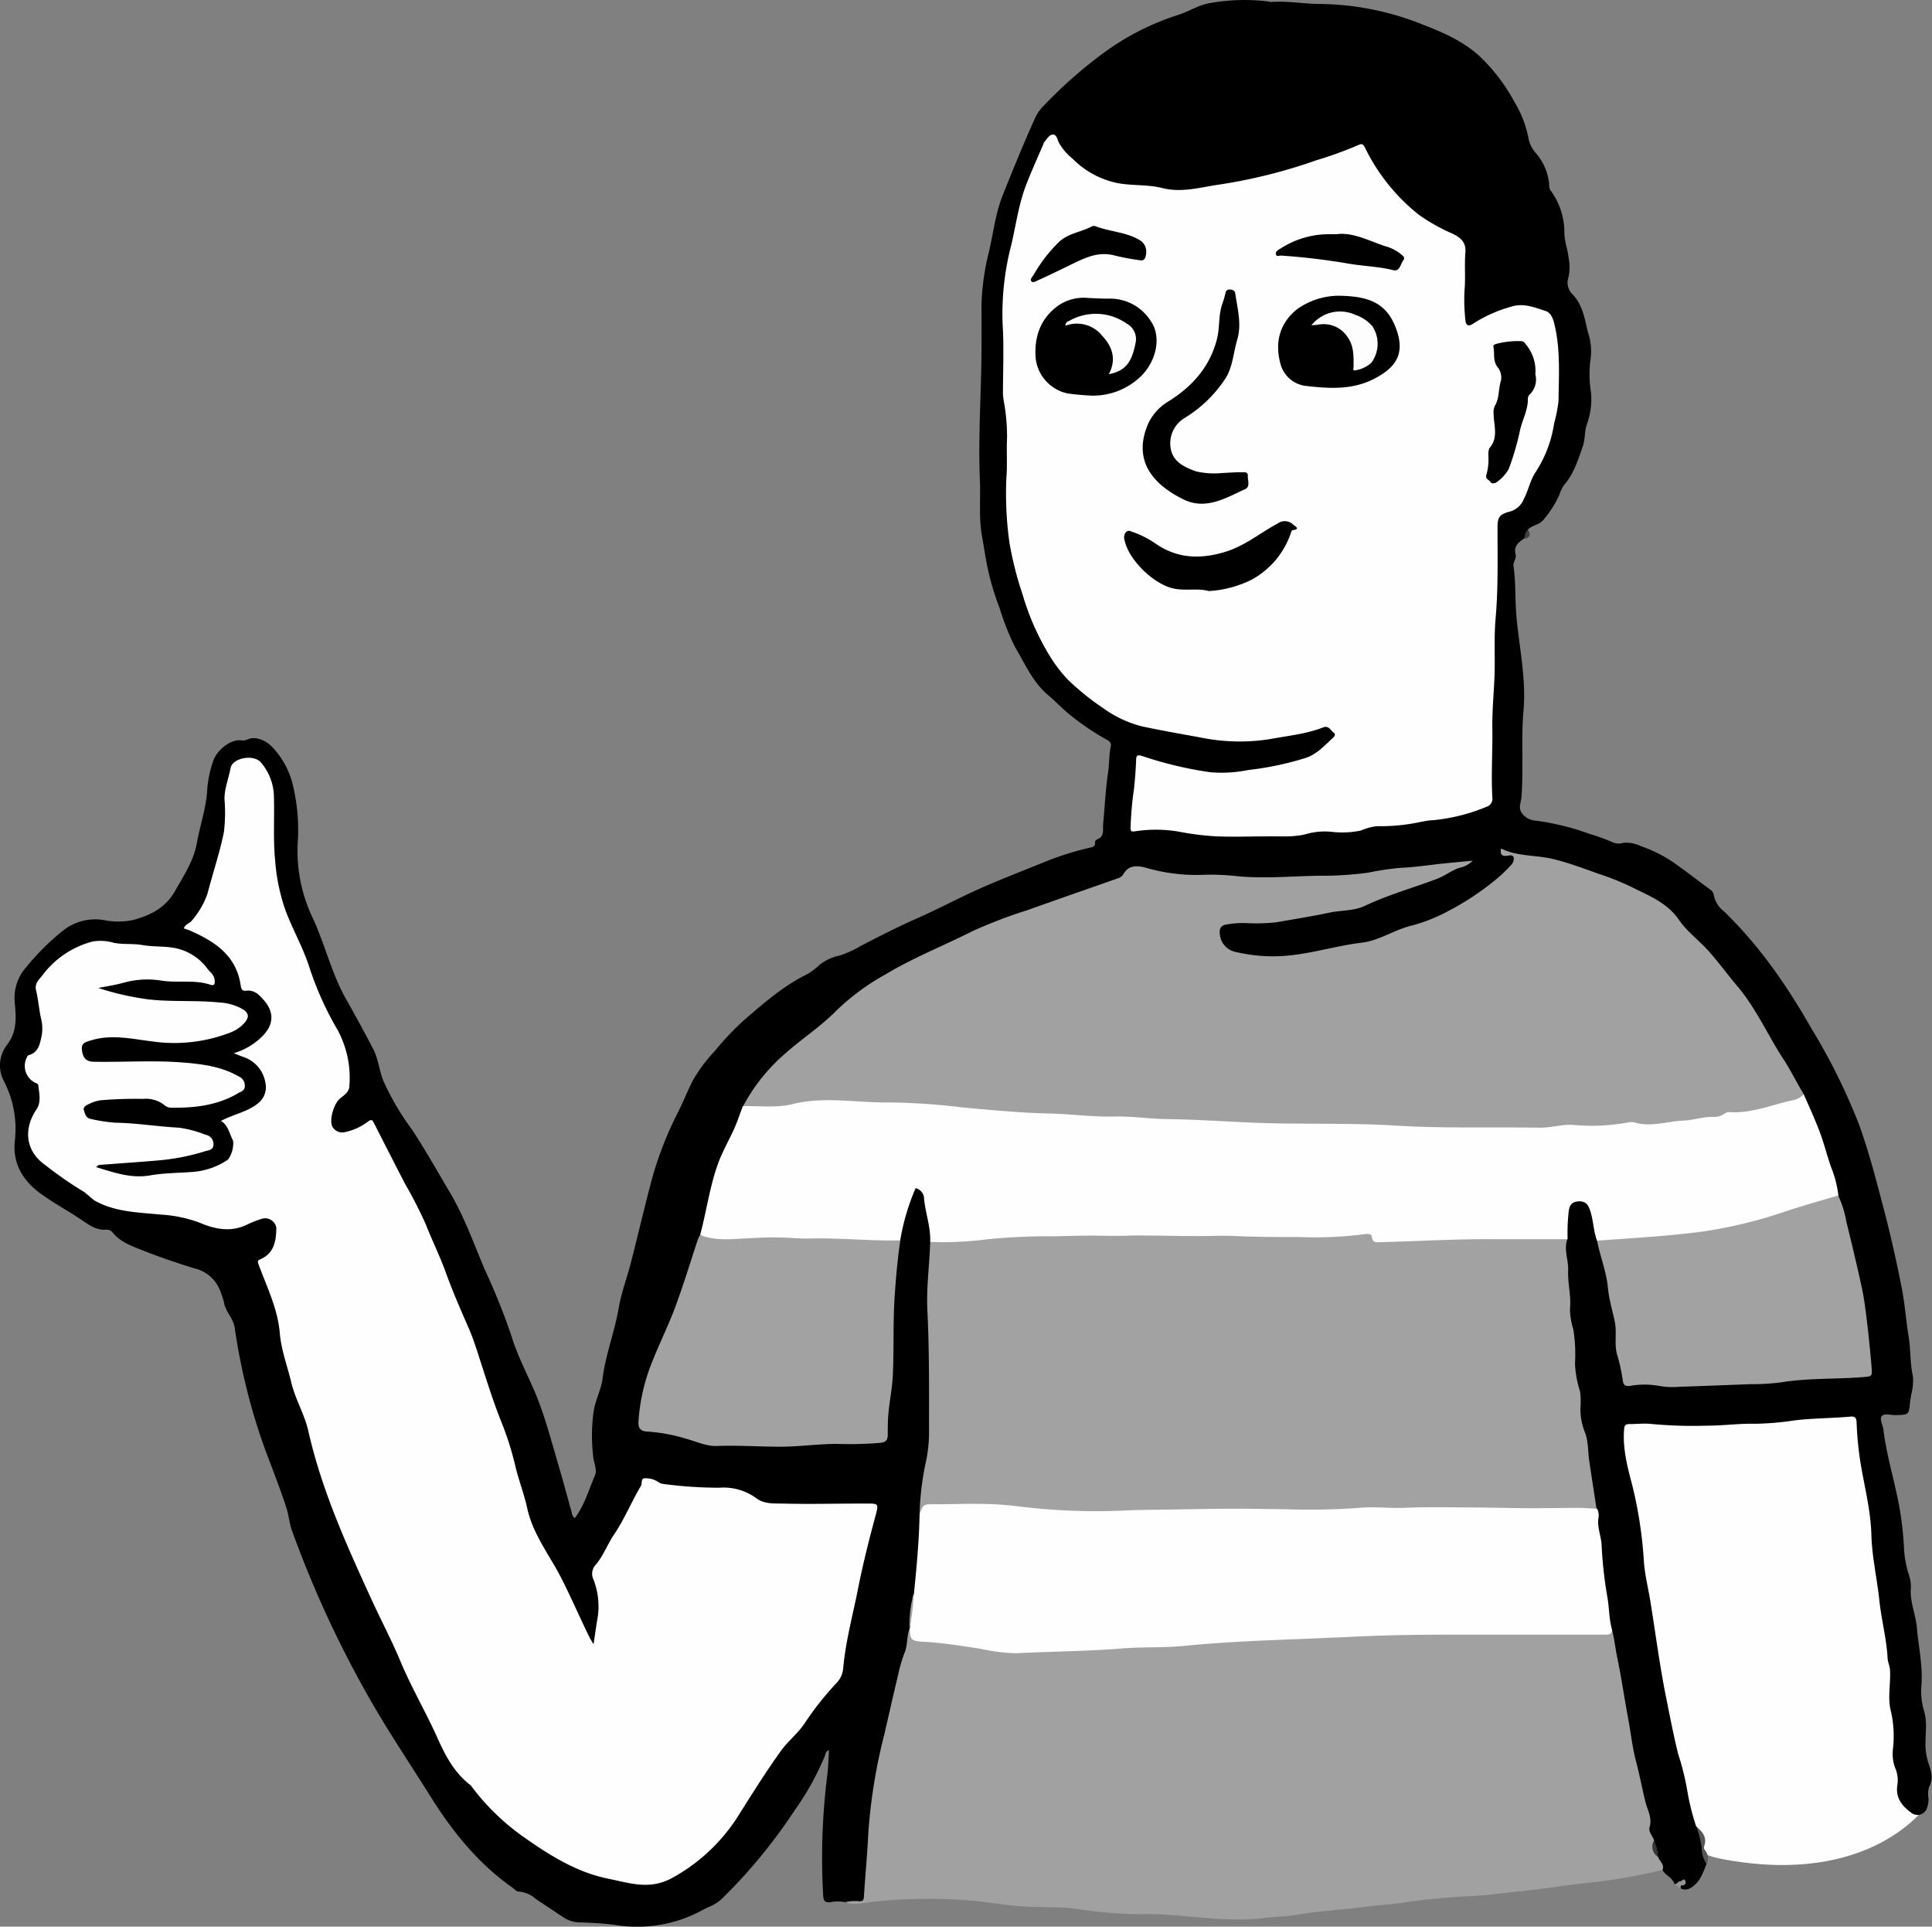
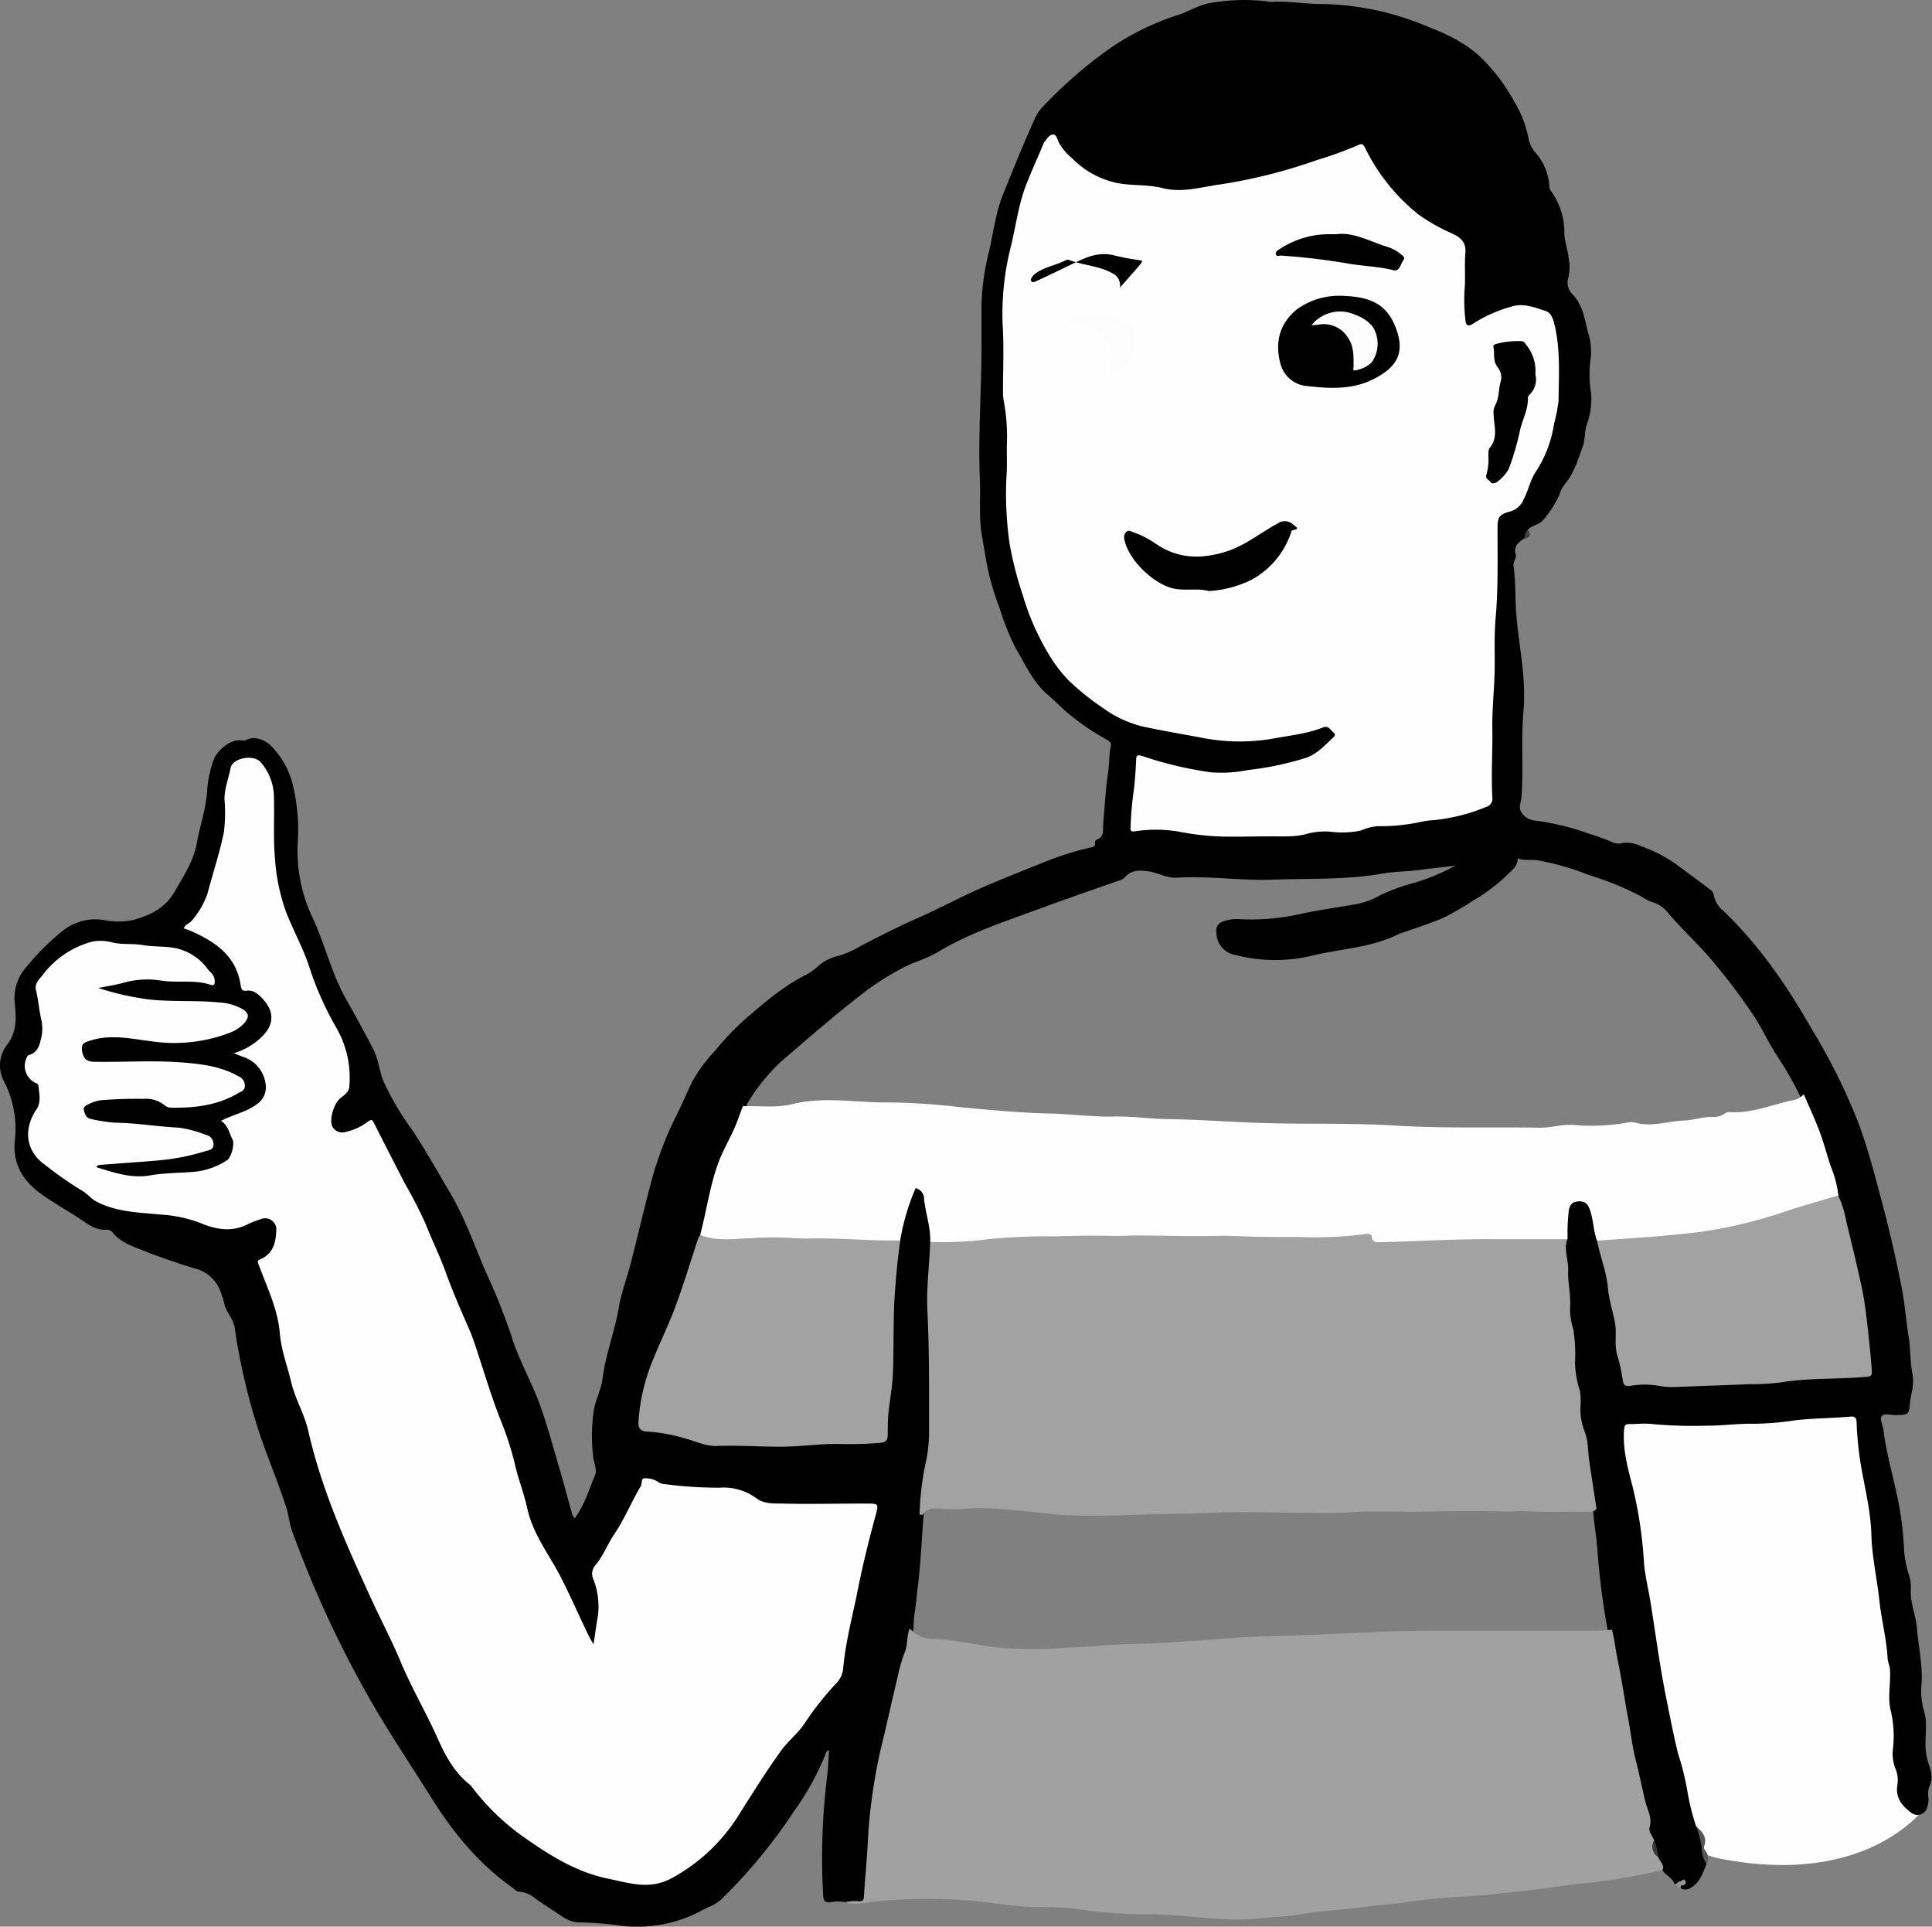
<svg xmlns="http://www.w3.org/2000/svg" viewBox="0 0 316.74 315.79">
  <rect x="0" y="0" width="316.74" height="315.79" fill="#808080" stroke="none" />
  <defs>
    <style>.cls-1{fill:#fefefe;}.cls-2{fill:#a1a1a1;}.cls-3{fill:#575757;}.cls-4{fill:#959595;}.cls-5{fill:#404040;}.cls-6{fill:#a2a2a2;}.cls-7{fill:#373737;}.cls-8{fill:#fdfdfd;}</style>
  </defs>
  <g id="Ebene_2" data-name="Ebene 2">
    <g id="Ebene_1-2" data-name="Ebene 1">
      <path class="cls-1" d="M307.41,227.37l.89,15.07,1.05,4.08,1.11,8,.93,15.69L314,284.06l2,11.69s-9,13.78-34,8.9c-9.7-1.89-8.38-12.74-8.38-12.74l-5.36-37.85-4.76-25.8,14.4.86Z" />
      <path d="M138.54,311.78a6,6,0,0,0-2.38,0c-.77.11-1.14-.09-1.2-1a108.62,108.62,0,0,1,.67-19.83c.16-1.34.19-2.69.29-4.09-.57.19-.58.66-.71,1a45.28,45.28,0,0,1-4.93,8.87,87.89,87.89,0,0,1-11.58,14.15,6.92,6.92,0,0,1-2.12,1.53c-.44.19-.88.38-1.3.61a22.32,22.32,0,0,1-14.36,2.5,57.11,57.11,0,0,0-5.85-.42,5,5,0,0,1-2.7-.83c-1.5-1-3-2-4.51-3a4.73,4.73,0,0,0-2.79-1.22c-.43,0-.69-.38-1-.61-5.6-3.92-9.82-9.13-13.4-14.84s-7.34-11.26-10.61-17.11a176.81,176.81,0,0,1-12.21-26.66c-.45-1.27-.52-2.67-1-4C46,244.26,45,241.66,44,239a94.15,94.15,0,0,1-3.31-10.38,100.34,100.34,0,0,1-2.2-10.91c-.23-1.66-1.5-2.65-1.75-4.16a11.56,11.56,0,0,0-.5-1.58,6,6,0,0,0-4.38-4.08c-2.9-.89-5.79-1.87-8.61-3-1.71-.67-3.51-1.32-4.75-2.83a1.2,1.2,0,0,0-1-.51c-1.62.16-2.83-.71-4.05-1.54-2-1.38-4.18-2.53-6.16-3.93C4.12,194,2,191.07,2.43,187a17,17,0,0,0-1.8-9.81,5.49,5.49,0,0,1,.5-5.9c1.7-2.18,1.51-4.48,1.29-6.93a7.58,7.58,0,0,1,1.92-5.88,40.48,40.48,0,0,1,5.94-5.91,8.52,8.52,0,0,1,6.82-1.75,11.78,11.78,0,0,0,4.85-.05c2.64-.77,5.12-1.86,6.75-4.73,1.45-2.55,3.07-5,3.57-7.85s1.58-5.83,1.71-8.9a18.6,18.6,0,0,1,1-4.62c.44-1.46,2.7-3.61,4.65-3.31a1.72,1.72,0,0,0,1-.18c1.19-.53,2.85.13,3.81,1.07a13.67,13.67,0,0,1,3.66,6.8,31.57,31.57,0,0,1,.74,8.62A25.48,25.48,0,0,0,51.05,150c2.18,4.49,3.22,9.43,5.7,13.79,1.52,2.68,3,5.4,4.41,8.11.88,1.66,1,3.56,1.7,5.29a43.66,43.66,0,0,0,4.71,8c2.17,3.29,4.1,6.74,6.11,10.13,2.43,4.07,4,8.54,5.84,12.88a105.7,105.7,0,0,1,4.27,10.6c1.19,4,3.3,7.54,4.7,11.39,1.23,3.37,2.15,6.85,3.16,10.29.73,2.45,1.37,4.92,2.07,7.37a1.61,1.61,0,0,0,.5,1c1.6-2.12,2.31-4.64,3.31-7,.39-.9-.11-1.92-.25-2.87a29,29,0,0,1,0-7.33c.22-2,1.27-3.79,1.51-5.69.5-4,2-7.72,2.67-11.68.42-2.5,1.38-4.94,2-7.43,1.14-4.46,2.19-8.95,3.37-13.41a57.88,57.88,0,0,1,4.26-11c.85-1.7,1.57-3.47,2.41-5.18a24.93,24.93,0,0,1,3.7-5,44.26,44.26,0,0,1,4.73-5c3.24-2.81,6.47-5.64,10.37-7.56a9.72,9.72,0,0,0,2-1.51,8,8,0,0,1,3.31-1.56A16.5,16.5,0,0,0,141.2,155c3-1.55,6-3.09,9.09-4.45,3.49-1.53,6.86-3.35,10.34-4.9,3.29-1.46,6.66-2.76,10-4.11a49.67,49.67,0,0,1,8-2.59c.39-.08,1-.12.89-.86a.56.56,0,0,1,.28-.48c1.28-.44,1-1.51,1.05-2.46.26-2.86.4-5.74.82-8.59.21-1.41.13-2.85.44-4.26.12-.56-.3-.86-.74-1.1a40,40,0,0,1-5.91-4c-1.27-1-2.38-2.22-3.61-3.25-2.55-2.15-3.8-5.14-5.42-7.86a40.41,40.41,0,0,1-2.56-6.46,41.54,41.54,0,0,1-2.13-7.41c-.27-1.49-.51-3-.77-4.49-.52-3-.19-6-.32-9-.22-5.22,0-10.45.15-15.67.16-4.37.11-8.75.11-13.13a40.18,40.18,0,0,1,1.26-8.81c.7-3.07,1.05-6.2,2.24-9.17,1.72-4.29,3.46-8.58,5.37-12.79A6.89,6.89,0,0,1,171,17.45a74.78,74.78,0,0,1,10-8.83,42.49,42.49,0,0,1,12.23-6.2C195,1.84,196.52.81,198.34.51a32.12,32.12,0,0,1,9.49-.28,2.49,2.49,0,0,0,.59.09c2.72-.19,5.41.33,8.12.33a46.44,46.44,0,0,1,16.94,3.47c3.69,1.43,7.25,3.05,10,6a29.52,29.52,0,0,1,4.77,6.53,18,18,0,0,1,2.38,6.26,5.21,5.21,0,0,0,1.17,2.19A9,9,0,0,1,254,30.56a1.33,1.33,0,0,0,.36.86,11.67,11.67,0,0,1,2.11,6.91c.06,1.35.55,2.59.69,3.91a8,8,0,0,1,0,3.15,2.69,2.69,0,0,0,.64,2.85c1.66,1.69,2,4,2.52,6.18a9.59,9.59,0,0,1,.44,4.45,18.35,18.35,0,0,0,.08,5.48,12,12,0,0,1-.7,5.25c-.39,1.13-.23,2.4-.66,3.59-.78,2.19-1.44,4.42-3,6.24a5.28,5.28,0,0,0-.83,1.68A17.1,17.1,0,0,1,253.2,85c-.76,1.09-1.93,1-2.7,1.8-.11.55-.12,1.14-.67,1.48-.87.63-1.72,1.25-1.35,2.56.2.67-.45,1.25-.35,1.93.39,2.64.24,5.3.46,8,.44,5.23,1.65,10.43,1.18,15.72-.41,4.62,0,9.25-.31,13.87a7.33,7.33,0,0,1-.13.94c-.14.78-.38,1.38.36,2.22a3.09,3.09,0,0,0,2.15,1,41.35,41.35,0,0,1,8.69,2.14,33.59,33.59,0,0,1,3.89,1.41,2.32,2.32,0,0,0,1.7.08,5.35,5.35,0,0,1,2.93.56,22,22,0,0,1,6.1,3.22c1.75,1.27,3.47,2.57,5.2,3.86a1.34,1.34,0,0,1,.61.86,4.26,4.26,0,0,0,1.62,2.68C288.45,155,293,161.6,297,168.63a99.43,99.43,0,0,1,7.8,15.75c1.69,4.69,2.91,9.51,4.17,14.31,1.07,4.12,2,8.29,2.82,12.48.51,2.59.68,5.25,1.11,7.86.36,2.18.22,4.41.72,6.59a9.12,9.12,0,0,1-.28,2.95c-.05.4-.15.79-.19,1.19-.2,2.16-.19,2.14-2.44,2.19-.78,0-1.83-.37-2.25.22-.31.42.21,1.4.31,2.14.45,3.71,1.5,7.3,2.27,10.95a52.55,52.55,0,0,1,1.1,8.3,16.57,16.57,0,0,0,.83,4.62,6,6,0,0,1,.3,2.21c-.16,2.29.85,4.34,1,6.54.28,3.14,1,6.24.73,9.42a11.21,11.21,0,0,0,.44,4.11c.55,1.78.21,3.63.23,5.45a9.79,9.79,0,0,0,.46,3c.43,1.3.91,2.57.13,4a4.26,4.26,0,0,0-.09,1.9,4.36,4.36,0,0,1-.24,1.52,1.65,1.65,0,0,1-2.64.76c-1.53-1.14-2.57-2.46-2.22-4.57a4.92,4.92,0,0,0-.38-2.77,6.54,6.54,0,0,1-.36-3,18.5,18.5,0,0,0-.3-6.15c-.61-2.17-.06-4.48-.17-6.73,0-.74-.36-1.37-.4-2.08-.17-3.17-1-6.24-1.34-9.37-.38-3.64-1.22-7.21-1.32-10.89-.11-3.89-1.09-7.68-1.74-11.51a54,54,0,0,1-.68-6.82c0-.79-.29-1.09-1.06-1-3,.27-6.06.25-9.08.61a47.57,47.57,0,0,1-6.63.56c-2.6-.06-5.17.32-7.76.31a73.83,73.83,0,0,1-8.92-.26c-1.25-.16-2.53,0-3.79,0-.71,0-.82.25-.88.9-.25,3.18.57,6.2,1.36,9.21A69.28,69.28,0,0,1,269.51,256c.16,2.19.72,4.36,1.07,6.54.84,5.2,1.51,10.43,2.55,15.59.63,3.13,1.23,6.28,2,9.38a42.25,42.25,0,0,1,1.5,6.06,38.34,38.34,0,0,0,1.43,5.75c1.5,1.8,1,4.16,1.71,6.19-.6,1.53-1.09,3.11-2.7,4a1.63,1.63,0,0,1-1.56,0c-.13-.51-.59-.57-1-.71-.31-1.07-1.5-1.4-2-2.34a5.39,5.39,0,0,1-1.3-2.08,2.46,2.46,0,0,0-.82-2.5c-.95-1.62-.51-3.5-1-5.24-1.05-4.12-2.19-8.23-2.85-12.44-.49-3.14-1.14-6.26-1.62-9.4-.4-2.55-.93-5.08-1.36-7.63a126.25,126.25,0,0,1-1.67-13c-.12-2.3-.62-4.58-.71-6.89A113.56,113.56,0,0,1,259.51,236a2.39,2.39,0,0,0-.21-1c-.91-1.42-.73-3-.73-4.53a6.84,6.84,0,0,0-.43-3.18c-1.05-2-.35-4.22-.63-6.33-.1-.77,0-1.59-.12-2.37-.76-4.21-.57-8.5-1.18-12.72a9.82,9.82,0,0,1,.17-2.86,32.69,32.69,0,0,1,.27-4.53c.44-2.18,1.78-2.2,3.28-2,.45.07.63.44.83.79,1.09,1.85,1,4,1.56,6s1.36,3.76,1.57,5.77c.3,2.74,1.32,5.34,1.55,8.11a26.55,26.55,0,0,1,.18,3.09,19.86,19.86,0,0,0,1.08,5.38,1.08,1.08,0,0,0,1.19.83c2.93-.31,5.79.59,8.72.4,6.76-.45,13.56-.44,20.29-1.38a31.2,31.2,0,0,1,4.43-.07,23.63,23.63,0,0,0,3.47-.26c1.11-.16,1.48-.58,1.38-1.68a116.48,116.48,0,0,0-2.72-17.49c-.82-3.25-1.62-6.5-2.43-9.75s-1.71-6.28-2.85-9.33a44.73,44.73,0,0,0-3-7.09,54.92,54.92,0,0,0-3.72-6.55c-1.27-1.93-2.26-4-3.46-6a89.93,89.93,0,0,0-6.69-9.05c-2.43-3.07-5.4-5.65-7.91-8.65a4.88,4.88,0,0,0-2.56-1.69,6.8,6.8,0,0,1-1.69-.88,48.09,48.09,0,0,0-8.61-3.53A42.41,42.41,0,0,0,252,141c-1.45-.19-3.08.31-4-1,.85.31,1,.71.59,1.72a2.84,2.84,0,0,1-.64.85,29.56,29.56,0,0,1-6.37,5,49.3,49.3,0,0,1-4.84,2.82c-2.31,1-4.71,1.74-7.07,2.59-.15,0,0,0-.11,0-4.45,2.32-9.45,2.49-14.2,3.6a25.76,25.76,0,0,1-12.79-.05,3.71,3.71,0,0,1-3.15-3.7,1.53,1.53,0,0,1,1.07-1.78,6.54,6.54,0,0,1,2.59-.4,36.63,36.63,0,0,0,9.64-.74c3.32-.75,6.68-1.16,10-1.79a12.21,12.21,0,0,0,3.56-1.39,31.9,31.9,0,0,1,5.73-2.07,34.41,34.41,0,0,0,5.87-2.39,3.33,3.33,0,0,1,1.55-.56c-1.95.41-4.26.53-6.54.86-2,.29-4.14.25-6.19.61-6,1.06-12,.79-18,1-5.28.2-10.51-.65-15.78-.32-1.67.11-3.13-.87-4.77-1.06-1.42-.16-2.71-.21-3.73,1a2.23,2.23,0,0,1-1.05.56c-4.14,1.45-8.29,2.88-12.41,4.4-5.86,2.16-11.85,4.06-17.26,7.32-1.67,1-3.6,1.51-5.36,2.39a44.06,44.06,0,0,0-7.34,4.71c-4.47,3.48-8.74,7.2-13,10.87a31.19,31.19,0,0,0-5.46,6.79,1.41,1.41,0,0,0-.14.58,70.74,70.74,0,0,1-3.24,7.69c-1.59,3-2.14,6.38-2.82,9.7a19.08,19.08,0,0,1-1.14,3.75c-1.29,4-2.49,8.09-4,12.05-.83,2.25-1.95,4.37-2.85,6.59a36,36,0,0,0-3,10.67c-.1,1.36.3,2.06,1.49,2.15,3.37.25,6.54,1.42,9.81,2.14a4.51,4.51,0,0,0,1.41.21,40.74,40.74,0,0,1,7.65.07,39.5,39.5,0,0,0,7.29-.28c2.63-.22,5.26-.1,7.89-.17h.84c2.76,0,3-.35,3.16-3.09a42,42,0,0,1,.71-6.42,7.62,7.62,0,0,0,.21-1.66c0-4.46,0-8.93.24-13.4a67.81,67.81,0,0,1,.94-8.18,25.24,25.24,0,0,1,2.37-8.21c.5-1.08,1.5-1.12,2.2-.14a1.33,1.33,0,0,1,.25.54c.49,2.76,1.42,5.46,1.2,8.33,0,2.4-.56,4.77-.47,7.17.29,7.1.11,14.21.27,21.32a47.71,47.71,0,0,1-.8,9.39,21.82,21.82,0,0,0-.55,6.4c-.39,4.3-.5,8.63-1.11,12.91-.09,1.9-.59,3.77-.56,5.69,0,.14,0,.27-.07.41-.51,3.08-1.72,6-2.35,9-1.16,5.59-2.71,11.08-3.59,16.73-.61,4-.89,8-1.13,12a42,42,0,0,1-.41,5.48c-.25,1.25-.49,1.46-1.74,1.35C139.87,311.7,139.2,312.08,138.54,311.78Z" />
      <path class="cls-2" d="M271.83,304.37c.25.71,1.09,1.22.74,2.13a92.76,92.76,0,0,1-12.82,2.17c-3.55.39-7.07,1-10.63,1.34-2.72.28-5.44.66-8.18.8A102.49,102.49,0,0,0,230,311.87c-2,.31-4.12.39-6.17.67-3.58.5-7.2.62-10.77,1.25-2,.35-4,.37-6.05.61-6.67.81-13.26-.83-19.93-.64a77.35,77.35,0,0,1-10.92-.92c-2.44-.29-4.85-.22-7.27-.3-2.8-.09-5.55-.55-8.31-.88a84.06,84.06,0,0,0-16.86,0c-1.73.15-3.46.68-5.21.14a5.9,5.9,0,0,1,2.13-.16c.75.12,1-.18,1-.89.22-3.42.55-6.84.71-10.26A90.32,90.32,0,0,1,145,284.2c.74-3.22,1.47-6.45,2.24-9.67a24.37,24.37,0,0,1,1.07-3.66c.54-1.28.3-2.69.83-3.95a5,5,0,0,0,4,1.7c3.79.21,7.5,1.14,11.27,1.51a76.82,76.82,0,0,0,10.4-.05c3.5-.13,7-.52,10.51-.59,5.27-.11,10.51-.55,15.77-.93,1.94-.14,3.89-.29,5.85-.33,5.26-.12,10.52-.35,15.78-.61,4.1-.2,8.22-.32,12.33-.33q12.65,0,25.28,0a30.48,30.48,0,0,0,3.94-.17c.41,1.53.56,3.1.88,4.64.69,3.29,1.16,6.64,1.79,10,.43,2.28.67,4.63,1.26,6.86s1,4.48,1.56,6.71c.32,1.33,1.13,2.61.7,4.09-.27.93.55,1.52.73,2.31A4.83,4.83,0,0,0,271.83,304.37Z" />
      <path class="cls-3" d="M279.79,305.53a4.51,4.51,0,0,1-.8-2.65,16.92,16.92,0,0,0-.91-3.54c.95.85,1.82,1.74,1.33,3.2a.74.74,0,0,0,.15.77A2.08,2.08,0,0,1,279.79,305.53Z" />
      <path class="cls-4" d="M274.54,308.84c.4,0,.59-.49.89-.47s.63-.64.87-.07a.48.48,0,0,1-.5.71c-.35,0-.24.33-.27.54Z" />
      <path class="cls-5" d="M249.83,88.32c.22-.49.12-1.13.67-1.48C251.06,87.68,250.8,88.16,249.83,88.32Z" />
      <path class="cls-1" d="M16.11,161.94a46,46,0,0,0,8.23,1.87c3.88.44,7.8.11,11.68.51a8.59,8.59,0,0,1,3.72,1.07c1.13.69,1.16,1.36.24,2.38a6,6,0,0,1-2.26,1.49,25.49,25.49,0,0,1-12.82,1.43c-3.26-.4-6.62-1.2-9.95-.17-.81.25-1.67.39-1.52,1.56.17,1.37.7,1.92,1.92,1.95,5,.09,9.92-.27,14.86.14,3.08.26,6.16.67,8.93,2.27a1.62,1.62,0,0,1,1,1.54c0,.82-.62.92-1.11,1.21-3.38,2-7.09,2.42-10.91,2.37a1.6,1.6,0,0,1-1.1-.37,4.86,4.86,0,0,0-3.57-1.07,66.15,66.15,0,0,0-7,.23,6.31,6.31,0,0,0-1.91.63c-.44.21-.95.48-.79,1s.32,1.28,1.1,1.42a27.94,27.94,0,0,0,4,.62c3.53.05,7,.64,10.52.82A19.18,19.18,0,0,1,33.71,186,1.55,1.55,0,0,1,35,187.59c0,.92-.84.95-1.34,1.1A36,36,0,0,1,26,190.2c-3.18.27-6.35.49-9.52.73a.78.78,0,0,0-.7.38c2.92.88,5.73,1.9,8.87,1.34,2.18-.38,4.42-.38,6.63-.54a11.9,11.9,0,0,0,6.11-2.05,4.6,4.6,0,0,0,.83-3.06c-.61-1.17-.81-2.59-2-3.27,2.13-1.13,4.52-1.5,6.3-3.07a3.33,3.33,0,0,0,1-3.13,5.36,5.36,0,0,0-3.79-4.34l-1.41-.56a11,11,0,0,0,4.69-2.78c1.83-1.81,2-3.87.31-5.84-.79-.91-1.6-1.81-3-1.62-.7.1-.79-.44-.86-.88-.72-4.92-4.26-7.2-8.35-9l-.45-.16-.52-.18c.22-.71,1-.82,1.33-1.3a13.47,13.47,0,0,0,2.56-4.44c.87-3.36,2-6.66,2.68-10.06A26.14,26.14,0,0,0,36.8,131c0-1.77.67-3.39,1-5.1s3.84-2.33,5-.9a8.81,8.81,0,0,1,2.11,5.66c.1,3.42-.14,6.86.19,10.26a31.58,31.58,0,0,0,1.79,8.53c1.17,3.05,2.79,5.89,3.8,9a52,52,0,0,0,4.59,10.25,16.41,16.41,0,0,1,2,9.24c0,1.09-.88,1.55-1.55,2.13-1,.83-1.82,3.58-1.22,4.63a1.85,1.85,0,0,0,2.06.86,9.39,9.39,0,0,0,3.74-1.71c.64-.47.74-.24,1,.23q2.53,5,5.08,9.93a72.73,72.73,0,0,1,3.4,6.63c1.06,2.71,2.36,5.31,3.34,8.05,1.11,3.08,2.43,6.07,3.74,9.07.8,1.85,1.38,3.77,2,5.69,1.09,3.36,2.14,6.73,3.48,10a51.17,51.17,0,0,1,2.19,7.07c.55,2.25,1.4,4.41,1.89,6.67.93,4.31,3.69,7.73,5.63,11.55,1.61,3.17,3,6.41,4.58,9.62.13.28.31.54.67,1.16.27-1.8.46-3.26.72-4.7a12.32,12.32,0,0,0-.71-5.87,2.15,2.15,0,0,1,.31-2.43c1.26-1.46,1.93-3.34,3-4.94,1.73-2.53,2.88-5.4,4.43-8,.24-.41,0-1.25.59-1.27a3.72,3.72,0,0,1,2.23.58,1.9,1.9,0,0,0,1,.36,68.7,68.7,0,0,0,9.06.6,9.06,9.06,0,0,1,6.09,1.75c1.27.94,2.85.82,4.28.85,4.27.11,8.54,0,12.81,0h1.08c1.79,0,1.86.05,1.38,1.83-1.08,4-2.12,8.11-2.93,12.22s-2,8.46-2.4,12.82a4,4,0,0,1-1.05,2.48,49.82,49.82,0,0,0-5.28,6.66c-1.1,1.66-2.72,2.9-3.9,4.54-2.51,3.48-4.78,7.14-7.07,10.76a29.54,29.54,0,0,1-10.46,9.89c-3.86,2.26-7.19,1-10.77.29-5.35-1.09-9.86-4-14.21-7.08a38.21,38.21,0,0,1-8.21-8.05,1,1,0,0,0-.15-.19c-2.62-2-4.11-4.79-5.39-7.66-1.87-4.19-4.2-8.14-6-12.4-1.46-3.54-3.28-6.95-4.88-10.45-4.1-8.94-8.16-17.91-10.34-27.59-.62-2.73-2.13-5.17-2.78-7.9s-1.66-5.34-1.89-8.13c-.34-4-2.15-7.61-3.51-11.32-.18-.49-.06-.59.34-.77,2.26-1,2.58-3,2.6-5.17A1.86,1.86,0,0,0,43,199.75a16.16,16.16,0,0,0-2.42.94c-2.67,1.33-5.29.82-7.89-.29a21.72,21.72,0,0,0-6.37-1.32c-3.61-.36-7.28-.4-10.58-2.17-.86-.46-1.46-1.31-2.36-1.79a61.55,61.55,0,0,1-6-4.19c-3.17-2.23-3.59-5.85-1.4-9.09.81-1.2.45-2.61.3-3.94,0-.24-.28-.33-.52-.43a3.09,3.09,0,0,1-1.41-4.06c.09-.16.19-.41.33-.45,1.3-.36,1.73-1.29,2-2.53a6.77,6.77,0,0,0,.11-3.23c-.39-1.6-.49-3.27-.88-4.89-.26-1.05.41-1.68,1-2.39a15,15,0,0,1,8.29-5.6,7.76,7.76,0,0,1,3.41.2c1.58.34,3.16.1,4.74.38,1.9.34,3.91.13,5.76.59A8.71,8.71,0,0,1,34,158.77c.43.58,1.12,1,1.19,1.88.05.59,0,1-.72.75-2.64-.87-5.4-.24-8.08-.68a14.51,14.51,0,0,0-6.28.4C18.78,161.48,17.43,161.67,16.11,161.94Z" />
      <path class="cls-1" d="M165,78.13c.16-1.76,0-4.07.1-6.38a31.64,31.64,0,0,0-.5-5.8,10.92,10.92,0,0,1-.17-1.4c0-3.83.18-7.68-.06-11.5A44.78,44.78,0,0,1,165.83,40c.76-3.3,1.21-6.68,2.46-9.86.86-2.18,1.82-4.31,2.74-6.46a1.42,1.42,0,0,1,.13-.33c.44-.51.83-1.29,1.47-1.29s.7.84,1,1.38A9,9,0,0,0,175.83,26a14.44,14.44,0,0,0,7.33,4c2.48.47,5,.21,7.42.83,3.15.79,6.18-.12,9.25-.57a86.24,86.24,0,0,0,16-4,61.87,61.87,0,0,0,6.87-2.49c.62-.31.81-.07,1.08.43a31.8,31.8,0,0,0,8.83,11,30.23,30.23,0,0,0,5.3,3c1.46.67,2.48,1.4,2.33,3.21-.17,2.1.05,4.21-.15,6.33a29.06,29.06,0,0,0,.16,4.75c.06.83.49,1.1,1.26.56a22.59,22.59,0,0,1,6.2-2.77c2-.67,3.85.1,5.67.69.89.28,1.23,1.25,1.46,2.18,1,4.15.72,8.38.67,12.59a25.86,25.86,0,0,1-.73,3.71,19.9,19.9,0,0,1-3.07,8c-.83,1.27-1.14,2.9-1.87,4.3a3.46,3.46,0,0,1-2.2,2.07c-1.87.49-2.14.95-2.13,2.77,0,4.91.12,9.81-.31,14.71-.26,2.85-.11,5.74-.16,8.61-.06,3.14-.43,6.27-.38,9.42.06,3.78-.21,7.57,0,11.36a1.39,1.39,0,0,1-1,1.57,30.46,30.46,0,0,1-8.7,2.18c-.59,0-1.18.13-1.77.22a31.53,31.53,0,0,1-7.45.76,9.07,9.07,0,0,0-2.62.71,14.83,14.83,0,0,1-4.65.23,11.25,11.25,0,0,0-4,.26c-2.19.66-4.43.43-6.66.47-2.75,0-5.52.11-8.26,0a43.56,43.56,0,0,1-6.25-.77,22.5,22.5,0,0,0-7.23-.06c-.53.06-.71.05-.72-.51a54.21,54.21,0,0,1,.55-6.36q.26-2.37.36-4.74c0-.85.2-1,1.06-.71a62.67,62.67,0,0,0,11.12,2.64,22,22,0,0,0,6.21-.37,50.47,50.47,0,0,0,9.48-2c1.84-.65,3.1-2.08,4.47-3.35.25-.24.41-.52,0-.81s-.76-1.18-1.65-.83c-2.78,1.09-5.73,1.36-8.63,1.91a32,32,0,0,1-11.71-.29c-3.12-.56-6.24-1.11-9.34-1.77a18.64,18.64,0,0,1-6.41-3,41.59,41.59,0,0,1-5.72-4.6,23.7,23.7,0,0,1-2.91-3.74,41.76,41.76,0,0,1-4.59-10.31,56.58,56.58,0,0,1-2.14-8.43A57.46,57.46,0,0,1,165,78.13Z" />
-       <path class="cls-2" d="M121.81,181.35a29.84,29.84,0,0,1,6.57-8.36c2.86-2.59,6.13-4.67,8.84-7.44a38.32,38.32,0,0,1,7.95-5.84c4.58-2.75,9.56-4.71,14.32-7.11a78.13,78.13,0,0,1,8.9-3.4c5-1.79,10-3.52,15-5.28a1.48,1.48,0,0,0,.81-.68c.91-1.57,2.42-1.34,3.7-1a29.49,29.49,0,0,0,9.66,1.14,38.28,38.28,0,0,1,5.12.22c4.57.46,9.16,0,13.75-.06a55.92,55.92,0,0,0,7.85-.5,47.54,47.54,0,0,1,5.27-.79c1.83-.07,3.63-.31,5.45-.53,2.11-.25,4.24-.43,6.45-.65a4.11,4.11,0,0,1-1.93,1.11c-1.39.35-2.5,1.32-3.85,1.84-4,1.52-8.05,2.63-11.89,4.45-1.8.86-3.88.71-5.82,1.12-2.9.61-5.84,1.08-8.77,1.59a31.19,31.19,0,0,1-5,.12,15.78,15.78,0,0,0-3.22.25c-.76.17-1.06.55-1,1.45a3.28,3.28,0,0,0,2.84,3.08,26.09,26.09,0,0,0,8,.58c4.22-.34,8.23-1.64,12.4-2.14,3-.36,5.49-2.2,8.39-2.85a27.6,27.6,0,0,0,5.76-2.3,45.45,45.45,0,0,0,7.63-5,22.39,22.39,0,0,0,2.61-2.45,1.52,1.52,0,0,0,.56-1.38c-.16-.52-.78-.29-1.16-.26-1,.08-1-.47-.94-1.16.05,0,.09,0,.12,0,2.72,1.31,5.76,1,8.6,1.72,2.45.61,4.83,1.5,7.21,2.35a46,46,0,0,1,5.4,2.15c2.85,1.45,5.9,2.56,7.86,5.43,1.29,1.89,3.21,3.29,4.76,5,1.76,1.95,3.28,4.08,5,6.09,3,3.63,4.91,8,7.46,11.88,1.19,1.83,2.12,3.8,3.27,5.65-.15,1-.78,1.36-1.69,1.57-2.87.65-5.68,1.57-8.61,2-4.88.74-9.75,1.5-14.67,2a2.43,2.43,0,0,1-.71,0c-3-.66-5.88.1-8.81.23a6.82,6.82,0,0,1-1.43,0,14.71,14.71,0,0,0-4.54,0,26.75,26.75,0,0,1-4.29.3c-5.32,0-10.65.25-15.94-.07-7.54-.45-15.09-.29-22.63-.47-2.78-.07-5.56-.59-8.36-.41-3.28.22-6.53-.29-9.8-.36-3.67-.07-7.33-.52-11-.56-5.51-.05-11-.46-16.48-.84s-10.82-.72-16.22-1.27c-2.33-.24-4.7-.29-7-.34a78.94,78.94,0,0,1-8.14-.22c-2.11-.28-4.11.51-6.16.78a44.93,44.93,0,0,1-6.46.11A1.22,1.22,0,0,1,121.81,181.35Z" />
      <path class="cls-6" d="M150.76,248.22a46.17,46.17,0,0,1,1.12-9,24.2,24.2,0,0,0,.43-5c0-6.47.05-12.94-.27-19.4-.19-3.78.35-7.48.46-11.22a2.24,2.24,0,0,1,1.77-.55c4.64,0,9.22-.74,13.84-.93,1.55-.06,3.11.09,4.66,0,2.78-.21,5.58-.2,8.36-.15,1.94,0,3.89,0,5.84,0a58.73,58.73,0,0,0,6.08,0c1.7-.16,3.42,0,5.13,0,3.62,0,7.25.07,10.87.15,3.95.09,7.89,0,11.83-.06.8,0,1.58-.21,2.38-.29a2.77,2.77,0,0,1,2.42.71,2.69,2.69,0,0,0,2.25.56c9-.56,18-.46,27-.44.7,0,1.47-.12,2,.56-.57,1.71.23,3.38.16,5.07-.09,2.11.51,4.17.3,6.28a11.52,11.52,0,0,0,.55,3.4,25.68,25.68,0,0,1,.27,5.52,16.79,16.79,0,0,0,.82,4.59,11.81,11.81,0,0,1,.07,2.73,10.25,10.25,0,0,0,.73,4c.58,1.46.49,3.18.73,4.79.38,2.58.79,5.17,1.18,7.75a1.39,1.39,0,0,1-1.27.52c-3.55-.08-7.1.13-10.64-.13-.77-.06-1.51.11-2.27.09-4.46-.13-8.92-.11-13.38,0-4.27.11-8.54-.16-12.8.11-2.63.17-5.24.08-7.87.07-4.91,0-9.81-.24-14.71,0-3.9.16-7.8.2-11.7.31-5.45.17-10.91.43-16.36-.28-2.17-.27-4.36-.43-6.54-.63a38.09,38.09,0,0,0-6.67,0,17.42,17.42,0,0,1-3.23-.06c-1.14-.1-2.25-.15-3,.93A.45.45,0,0,1,150.76,248.22Z" />
      <path class="cls-1" d="M257,203.12c-3.88,0-7.75,0-11.63,0-6.31-.07-12.61.32-18.91.48-.67,0-1.44.24-1.56-.92-.05-.5-.81-.45-1.26-.38a62.67,62.67,0,0,1-10.6.46c-3.47,0-6.95,0-10.42-.16-1.9-.1-3.81,0-5.72,0-2.18,0-4.37,0-6.56-.07-1.74,0-3.51-.06-5.24,0-2.07.1-4.14,0-6.2,0s-4,.07-6,.11a103.7,103.7,0,0,0-10.86.47,56.37,56.37,0,0,1-9.54.45c.1-2.41-.77-4.68-1-7.05a1.81,1.81,0,0,0-1.39-1.76,37,37,0,0,0-2.53,8.57,2,2,0,0,1-1.74.61c-1.67,0-3.34-.07-5-.17-2.9-.17-5.82,0-8.73-.1-2,0-3.89-.32-5.85-.2-2.58.17-5.16.1-7.75.3a4.11,4.11,0,0,1-3.72-1.37c1.06-3.94,1.57-8,3-11.86.72-1.92,1.77-3.71,2.6-5.58.53-1.19.93-2.42,1.39-3.63,2.71-.1,5.45.32,8.12-.34,5.33-1.33,10.69-.18,16-.28a109,109,0,0,1,11.81.81c4.76.43,9.53.9,14.3,1,3.54.08,7,.58,10.6.5,2.9-.07,5.81.38,8.72.42,4.57.06,9.14.37,13.71.57,7.9.35,15.82,0,23.69.49s15.88.22,23.82.35c1.87,0,3.71-.62,5.6-.44a32.85,32.85,0,0,0,8.91-.45,2.43,2.43,0,0,1,1.07.07c2.68.74,5.27-.25,7.9-.35,1.6-.06,3.09-.62,4.68-.6a3.1,3.1,0,0,0,2-.51,1.26,1.26,0,0,1,.77-.28c3.76.28,7.16-1.3,10.73-2a3.57,3.57,0,0,0,1.51-.9c.88,2,1.83,4.08,2.62,6.16.71,1.9,1.19,3.87,1.86,5.78A18,18,0,0,1,301.4,196a1.42,1.42,0,0,1-1.13.94c-5.15,1.43-10.15,3.34-15.36,4.54A74.67,74.67,0,0,1,274.16,203l-10.24.83c-.73.06-1.53.3-2.09-.47-.6-1.56-.59-3.26-1.1-4.83-.3-.94-.7-1.71-2-1.61-1,.08-1.35.56-1.53,1.46A32.67,32.67,0,0,0,257,203.12Z" />
-       <path class="cls-1" d="M150.76,248.22c.62-1.7.62-1.67,2.58-1.66,3.5,0,7-.18,10.49.05,2.52.17,5,.57,7.58.75a101,101,0,0,0,12.67.24c2.49-.13,5-.13,7.52-.17,3.54-.05,7.08-.13,10.63-.14,2.91,0,5.82.06,8.73.09a112.67,112.67,0,0,0,11.91-.23c2.41-.23,4.83.08,7.25,0,3.32-.15,6.66-.09,10-.07,3.57,0,7.14.11,10.72.13,2.66,0,5.32-.05,8-.05,1,0,2,.09,3,.14a2.48,2.48,0,0,1,.24,1.39c-.29,1.53.39,3,.49,4.45a67.82,67.82,0,0,0,.93,8.53c.34,1.82.27,3.69.79,5.48-.05.81-.64.79-1.21.79-8.39,0-16.78,0-25.17,0-4.94,0-9.89.05-14.83.28-3.58.16-7.16.32-10.75.46-6.08.23-12.17.5-18.24,1.1-3.37.33-6.78.14-10.15.42-5.77.46-11.55.49-17.32.78a28.5,28.5,0,0,1-5.81-.72c-3.15-.48-6.31-1-9.49-1.16-1.91-.12-2.13-.36-2.17-2.14h0c.24-1.92.34-3.87.69-5.78C150.27,256.85,150.68,252.54,150.76,248.22Z" />
      <path class="cls-6" d="M114.8,202.42c2.83,1.13,5.77.59,8.67.51a51.42,51.42,0,0,1,6.57,0,30.64,30.64,0,0,0,3.45.06c4.71-.06,9.41.43,14.11.32-.44,3-.71,6-.92,9.08-.3,4.43-.09,8.85-.32,13.26-.11,2-.51,3.95-.7,5.94-.12,1.2-.11,2.4-.12,3.59,0,.94-.37,1.22-1.25,1.32a61.81,61.81,0,0,1-7.07.17c-3.08,0-6.13.45-9.21.46-3.51,0-7-.25-10.54-.12-1.67.06-3.38-.76-5.07-1.21a28.19,28.19,0,0,0-6.18-1.15c-1,0-1.61-.38-1.55-1.58a31.5,31.5,0,0,1,2.27-9.91c1.19-3,2.63-5.88,3.75-8.89,1.35-3.63,2.48-7.35,3.68-11A3.09,3.09,0,0,1,114.8,202.42Z" />
      <path class="cls-6" d="M261.83,203.36c5.77-.43,11.55-.74,17.28-1.49a77.16,77.16,0,0,0,14-3.44c2.73-.89,5.5-1.66,8.25-2.48a17,17,0,0,1,1.34,4.29c.88,3.62,1.77,7.25,2.55,10.9.39,1.82.61,3.68.84,5.54.29,2.44.53,4.89.74,7.34.14,1.66.09,1.58-1.52,1.71-4.47.35-9,.13-13.43.87a39.49,39.49,0,0,1-5,.28c-3.85.15-7.71.3-11.56.43a12.84,12.84,0,0,1-3.33-.15,13.53,13.53,0,0,0-4.75,0c-.72.1-1.11-.06-1.21-1a28.52,28.52,0,0,0-.93-4.17c-.47-1.75,0-3.53-.36-5.32s-.94-3.62-1.12-5.46C263.39,208.49,262.34,206,261.83,203.36Z" />
-       <path class="cls-2" d="M149.78,261.14a29.54,29.54,0,0,1-.69,5.78A21.72,21.72,0,0,1,149.78,261.14Z" />
      <path class="cls-7" d="M271.83,304.37a2,2,0,0,1-.68-2.68A6.12,6.12,0,0,1,271.83,304.37Z" />
-       <path d="M179.09,64.85a38.55,38.55,0,0,1-4.1-.37,6.65,6.65,0,0,1-5.19-5.69c-.29-3.54.75-6.65,3.81-8.78a7.4,7.4,0,0,1,4.68-1.18c1.23.07,2.47.13,3.7.12a7.86,7.86,0,0,1,6.65,3.64c1.81,2.55,1,6.58-1.66,9.15A11.3,11.3,0,0,1,179.09,64.85Z" />
      <path d="M220.32,48.5c4.44.17,7.05,1.42,8.5,5.2,1.57,4.09.24,6.4-3.42,8.33s-7.48,1.66-11.29,1.23a4.9,4.9,0,0,1-4.2-3.68c-.93-3.49-.13-6.69,2.88-9A11.87,11.87,0,0,1,220.32,48.5Z" />
-       <path d="M200.26,77.54c1.22-.06,2.21-.14,3.21-.13.42,0,1.14-.14,1.1.56s.44,1.81-.42,2.2c-3.21,1.46-6.46,3.48-10.12,1.69-5.31-2.6-8-6.45-6.07-11.72a8.26,8.26,0,0,1,3.47-4.27c4-2.46,6.94-5.73,8.1-10.37.45-1.81.22-3.74.81-5.54a18.21,18.21,0,0,0,.57-1.91.62.62,0,0,1,.73-.59c.44,0,.81.18.88.66.36,2.52,1.08,5.05.31,7.58-.61,2.06-.71,4.27-1.82,6.17a21.22,21.22,0,0,1-6.69,6.58,4.84,4.84,0,0,0-2.39,5.07c.38,2.19,2.28,3.08,4.15,3.74A13.08,13.08,0,0,0,200.26,77.54Z" />
      <path d="M198.19,96.88c-1.89-.51-3.84,0-5.76-.41-3.25-.69-7.42-4.66-8.08-8a1.34,1.34,0,0,1,.24-1.24c.41-.44.82-.1,1.21,0a15.69,15.69,0,0,1,3.6,1.84c3.56,2.47,7.28,2.65,11.46,1.39,3.26-1,5.73-3.11,8.59-4.65a2,2,0,0,1,2.57.18c.43.38,1.18.71-.08.91a.3.3,0,0,0-.22.2,13.75,13.75,0,0,1-6.49,7.9A18.11,18.11,0,0,1,198.19,96.88Z" />
      <path d="M251.71,61.34a3.42,3.42,0,0,1-.93,3.33c-.38.32-.27.83-.31,1.24-.15,1.69-1,3.2-1.32,4.85a43,43,0,0,1-1.8,6.1A6.55,6.55,0,0,1,245.42,79c-.25.22-.85.38-1.07,0s-.92-.47-.65-1.22a9.34,9.34,0,0,0,.31-3.08c0-.43,0-1,.2-1.28,1.47-1.71.69-3.67.66-5.53a2.63,2.63,0,0,1,.2-1.36c.77-1.29.56-2.78,1-4.13a2.65,2.65,0,0,0-.56-2.23c-.8-1.05-.44-2.22-.67-3.31-.07-.36.26-.43.53-.51a13.7,13.7,0,0,1,4-.43c.45,0,.6.27.81.56A6.72,6.72,0,0,1,251.71,61.34Z" />
      <path d="M219.09,38.39c2.74-.37,5.37,1.11,8.12,2a6.66,6.66,0,0,1,2.32,1.16c.33.29.95.59.52,1.14s-.55,1.87-1.64,1.59c-2.37-.6-4.81-.64-7.21-1.05A108.44,108.44,0,0,0,210,41.89c-.29,0-.72.23-.82-.21s.32-.68.67-.89a14.69,14.69,0,0,1,8.24-2.4Z" />
-       <path d="M186.85,42.65a38.54,38.54,0,0,1-4.18-.79c-2.4-.61-4.39.21-6.42,1.19s-4.1,2-6.17,2.94c-.3.14-.75.41-1,.11s.14-.7.35-1a24.29,24.29,0,0,1,4.29-5.54c1.59-1.38,3.6-1.53,5.32-2.47a.78.78,0,0,1,.58,0c2.33.89,4.92.93,7.13,2.21a2.19,2.19,0,0,1,1.14,2.31C187.83,42.36,187.51,42.83,186.85,42.65Z" />
+       <path d="M186.85,42.65a38.54,38.54,0,0,1-4.18-.79c-2.4-.61-4.39.21-6.42,1.19s-4.1,2-6.17,2.94c-.3.14-.75.41-1,.11s.14-.7.35-1c1.59-1.38,3.6-1.53,5.32-2.47a.78.78,0,0,1,.58,0c2.33.89,4.92.93,7.13,2.21a2.19,2.19,0,0,1,1.14,2.31C187.83,42.36,187.51,42.83,186.85,42.65Z" />
      <path class="cls-8" d="M181.79,61.33c1.26-2.39.61-4.46-1.06-6.26a5.33,5.33,0,0,0-6.06-1.68c0-.6.36-.67.63-.8a8.8,8.8,0,0,1,9.4.44,2.89,2.89,0,0,1,1.48,3.14C185.59,59.15,184.69,60.79,181.79,61.33Z" />
      <path class="cls-8" d="M215,53.32a6,6,0,0,1,7.21-1.71A6.37,6.37,0,0,1,225,53.48a5.23,5.23,0,0,1-.19,6,5.13,5.13,0,0,1-2.55,1.21c-.58.17-.35-.37-.35-.63,0-1.67.08-3.34-1-4.83a4.65,4.65,0,0,0-4.85-2C215.77,53.26,215.45,53.27,215,53.32Z" />
    </g>
  </g>
</svg>